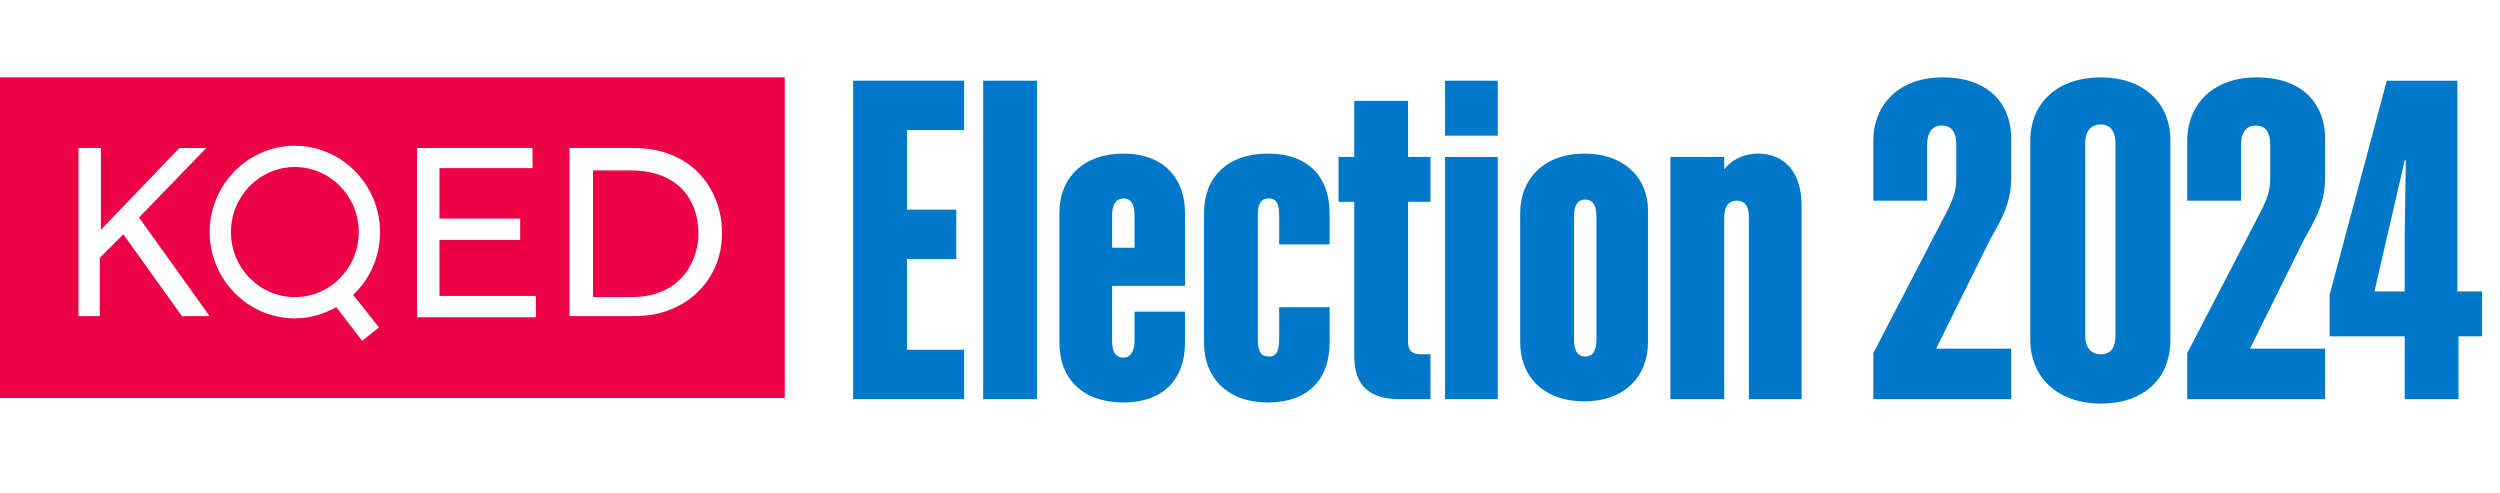
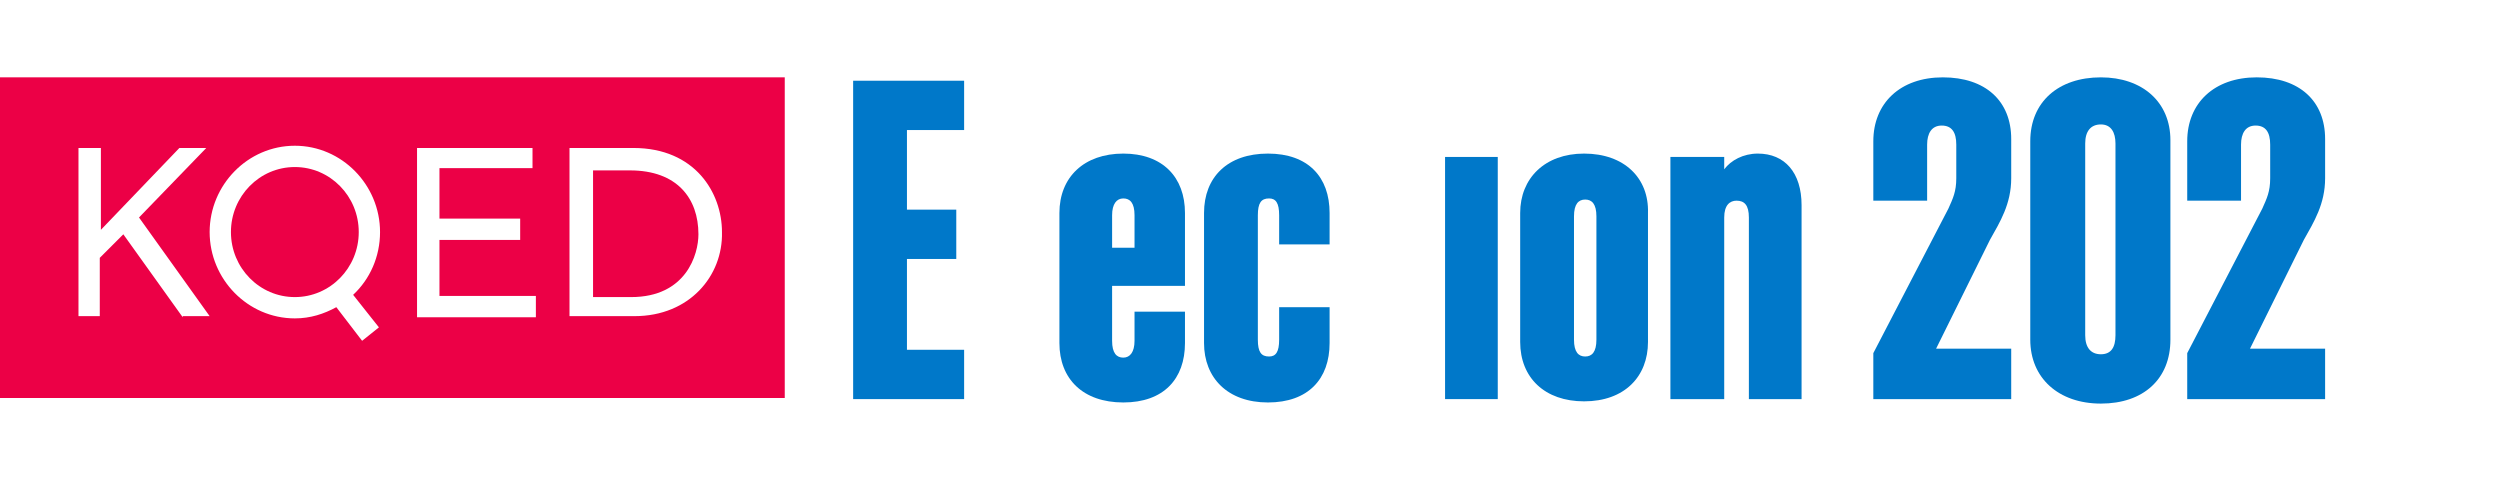
<svg xmlns="http://www.w3.org/2000/svg" version="1.1" id="Layer_1" x="0px" y="0px" viewBox="0 0 223 44" style="enable-background:new 0 0 223 44;" xml:space="preserve">
  <style type="text/css">
	.st0{fill:#EC0046;}
	.st1{fill:#0078C9;}
</style>
  <g>
    <ellipse class="st0" cx="26.3" cy="20.7" rx="5.7" ry="5.8" />
    <path class="st0" d="M56.2,15.2h-3.3v11.3h3.4c4.9,0,6-3.8,6-5.6C62.3,17.7,60.4,15.2,56.2,15.2z" />
    <path class="st0" d="M0,6.9v28.6h70V6.9H0z M16.3,28.3L11,20.9h0L8.9,23v5.2H7v-15h2v7.3l7-7.3h2.4l-6,6.2l6.3,8.8H16.3z    M33.9,20.7C33.9,20.7,33.9,20.7,33.9,20.7c0,2.2-0.9,4.2-2.4,5.6l2.3,2.9l-1.5,1.2L30,27.4c-1.1,0.6-2.3,1-3.7,1   c-4.2,0-7.6-3.5-7.6-7.7c0-4.2,3.4-7.7,7.6-7.7C30.5,13,33.9,16.5,33.9,20.7C33.9,20.7,33.9,20.7,33.9,20.7L33.9,20.7z M47.7,28.3   H37.2V13.2h10.3v1.8h-8.3v4.5h7.2v1.9h-7.2v5h8.6V28.3z M56.6,28.2h-5.8v-15h5.7c5.5,0,7.9,4,7.9,7.5l0,0   C64.5,24.6,61.5,28.2,56.6,28.2z" />
  </g>
  <polygon class="st1" points="76.1,7.2 86,7.2 86,11.6 80.9,11.6 80.9,18.7 85.3,18.7 85.3,23.1 80.9,23.1 80.9,31.2 86,31.2   86,35.6 76.1,35.6 " />
-   <rect x="87.7" y="7.2" class="st1" width="4.8" height="28.4" />
  <path class="st1" d="M101.2,27.8v2.6c0,1-0.4,1.5-1,1.5s-1-0.4-1-1.5v-4.9h6.5V19c0-3.2-2-5.3-5.5-5.3s-5.7,2.1-5.7,5.3v11.6  c0,3.2,2.1,5.3,5.7,5.3s5.5-2.1,5.5-5.3l0,0v-2.8H101.2z M99.2,19.2c0-1,0.4-1.5,1-1.5s1,0.4,1,1.5v2.9h-2V19.2z" />
  <path class="st1" d="M118.6,30.6c0,3.2-1.9,5.3-5.5,5.3s-5.7-2.2-5.7-5.3V19c0-3.2,2.1-5.3,5.7-5.3s5.5,2.1,5.5,5.3v2.8h-4.5v-2.6  c0-1.1-0.3-1.5-0.9-1.5c-0.7,0-1,0.4-1,1.5v11.1c0,1.1,0.3,1.5,1,1.5c0.6,0,0.9-0.4,0.9-1.5v-2.9h4.5V30.6L118.6,30.6z" />
-   <path class="st1" d="M120.8,31.8V18h-1.4v-4h1.4V9h4.8v5h2v4h-2v12.5c0,0.8,0.4,1.1,1.1,1.1h0.9v4h-2.8  C122.3,35.6,120.8,34.5,120.8,31.8z" />
-   <polygon class="st1" points="128.9,12.1 128.9,7.2 133.6,7.2 133.6,12.1 128.9,12.1 " />
  <polygon class="st1" points="133.6,14 133.6,35.6 128.9,35.6 128.9,14 133.6,14 " />
  <path class="st1" d="M141.3,13.7c-3.5,0-5.7,2.2-5.7,5.3v11.5c0,3.2,2.2,5.3,5.7,5.3c3.6,0,5.7-2.2,5.7-5.3V19  C147.1,15.9,144.9,13.7,141.3,13.7z M142.4,30.3c0,1.1-0.4,1.5-1,1.5s-1-0.4-1-1.5V19.3c0-1.1,0.4-1.5,1-1.5s1,0.4,1,1.5V30.3z" />
  <path class="st1" d="M156,35.6V19.4c0-1.1-0.4-1.5-1.1-1.5c-0.6,0-1.1,0.4-1.1,1.5v16.2H149V14h4.8v1.1c0.6-0.8,1.7-1.4,3-1.4  c2.4,0,3.9,1.7,3.9,4.6v17.3L156,35.6L156,35.6z" />
  <path class="st1" d="M179.4,35.6h-12.3v-4.1l6.7-12.9c0.4-0.9,0.7-1.5,0.7-2.7v-3c0-1.1-0.4-1.7-1.3-1.7s-1.3,0.7-1.3,1.7v5h-4.8  v-5.3c0-3.4,2.4-5.7,6.2-5.7s6.1,2.1,6.1,5.5v3.5c0,2.3-1,3.9-1.9,5.5l-4.8,9.7h6.7V35.6L179.4,35.6z" />
  <path class="st1" d="M187.4,6.9L187.4,6.9c-3.8,0-6.3,2.2-6.3,5.7v17.7c0,3.4,2.5,5.7,6.3,5.7s6.2-2.2,6.2-5.7V12.5  C193.6,9.1,191.1,6.9,187.4,6.9z M188.7,29.9c0,1.1-0.4,1.7-1.3,1.7S186,31,186,29.9V12.8c0-1.1,0.5-1.7,1.4-1.7s1.3,0.7,1.3,1.7  V29.9z" />
  <path class="st1" d="M207.4,35.6h-12.3v-4.1l6.7-12.9c0.4-0.9,0.7-1.5,0.7-2.7v-3c0-1.1-0.4-1.7-1.3-1.7s-1.3,0.7-1.3,1.7v5h-4.8  v-5.3c0-3.4,2.4-5.7,6.2-5.7s6.1,2.1,6.1,5.5v3.5c0,2.3-1,3.9-1.9,5.5l-4.8,9.7h6.7V35.6L207.4,35.6z" />
-   <path class="st1" d="M219.2,26V7.2h-6.3l-5.1,19.1V30h6.7v5.6h4.8c0,0,0-5.6,0-5.6h2.1v-4H219.2z M214.5,21v5h-2.7l2.7-11.7h0.1  L214.5,21z" />
</svg>